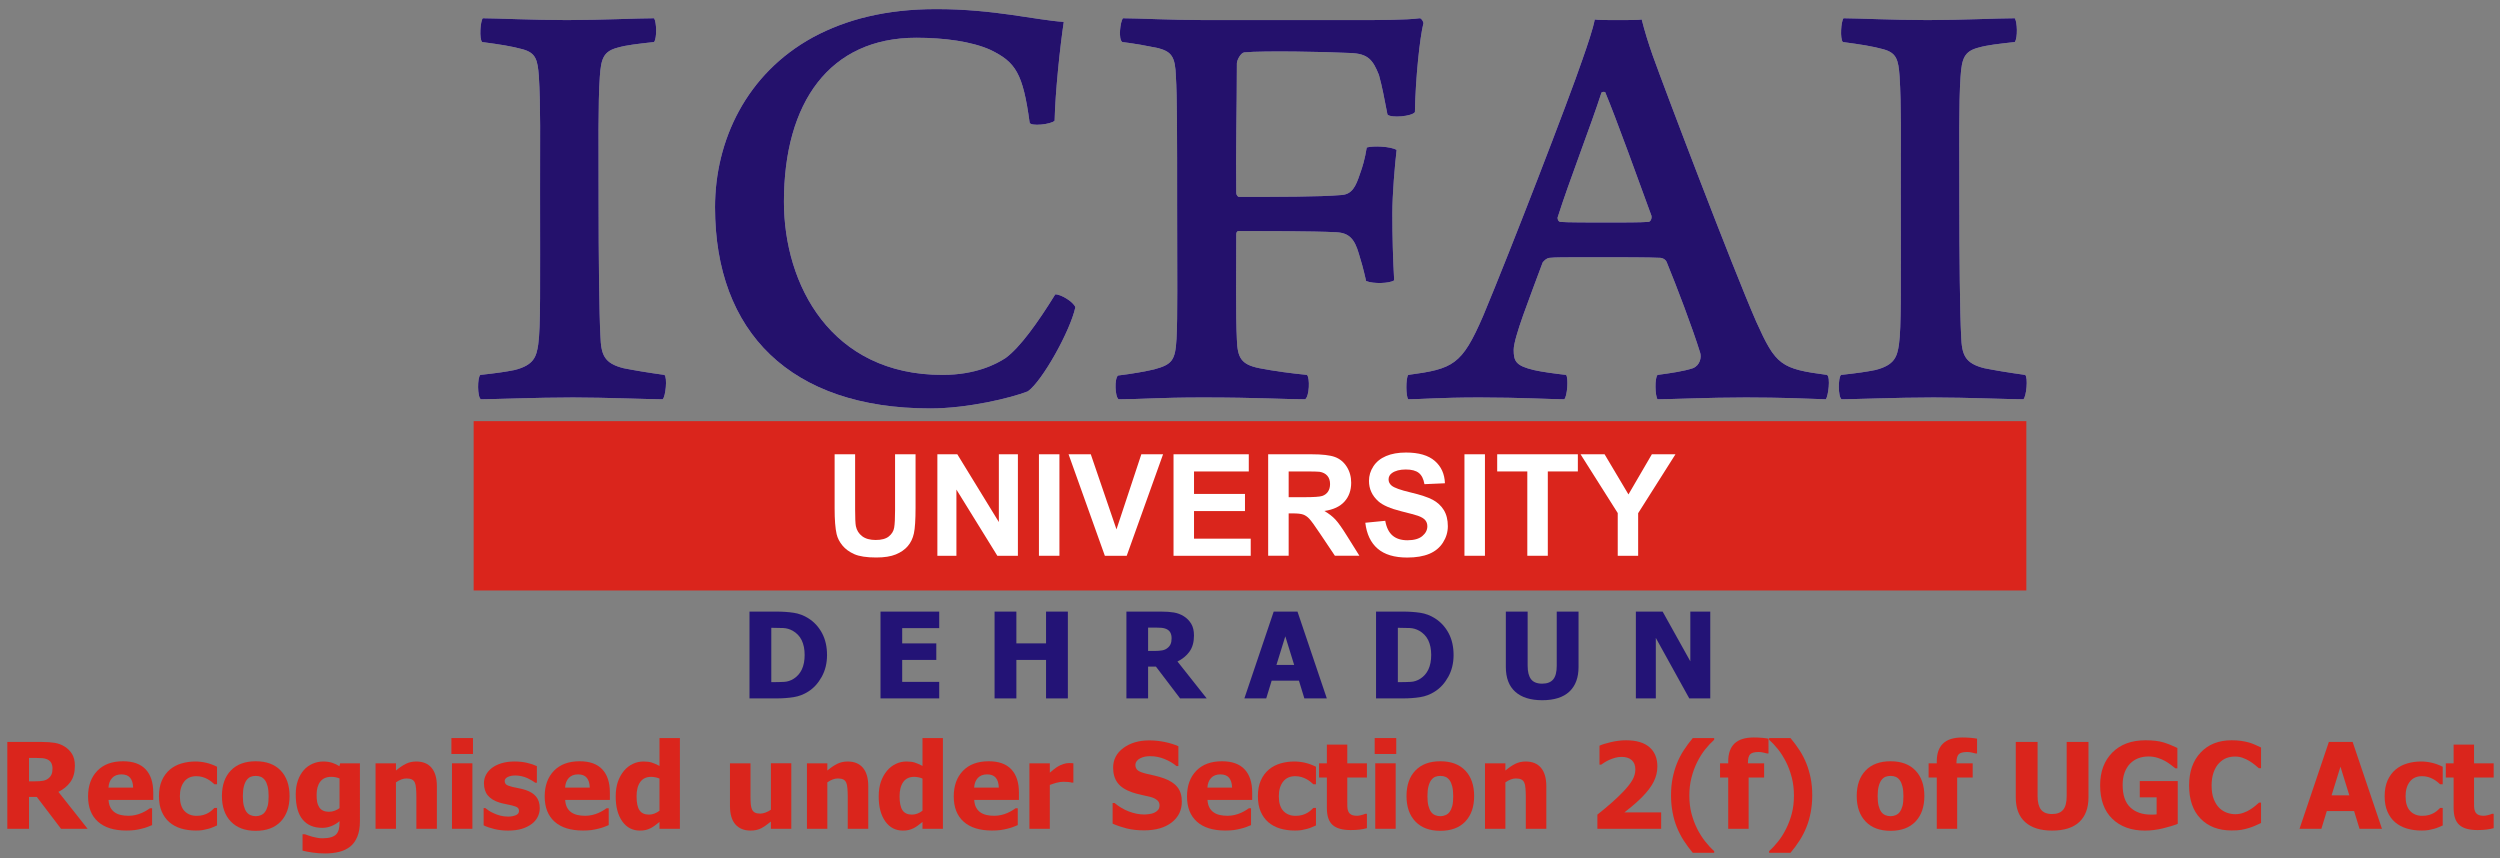
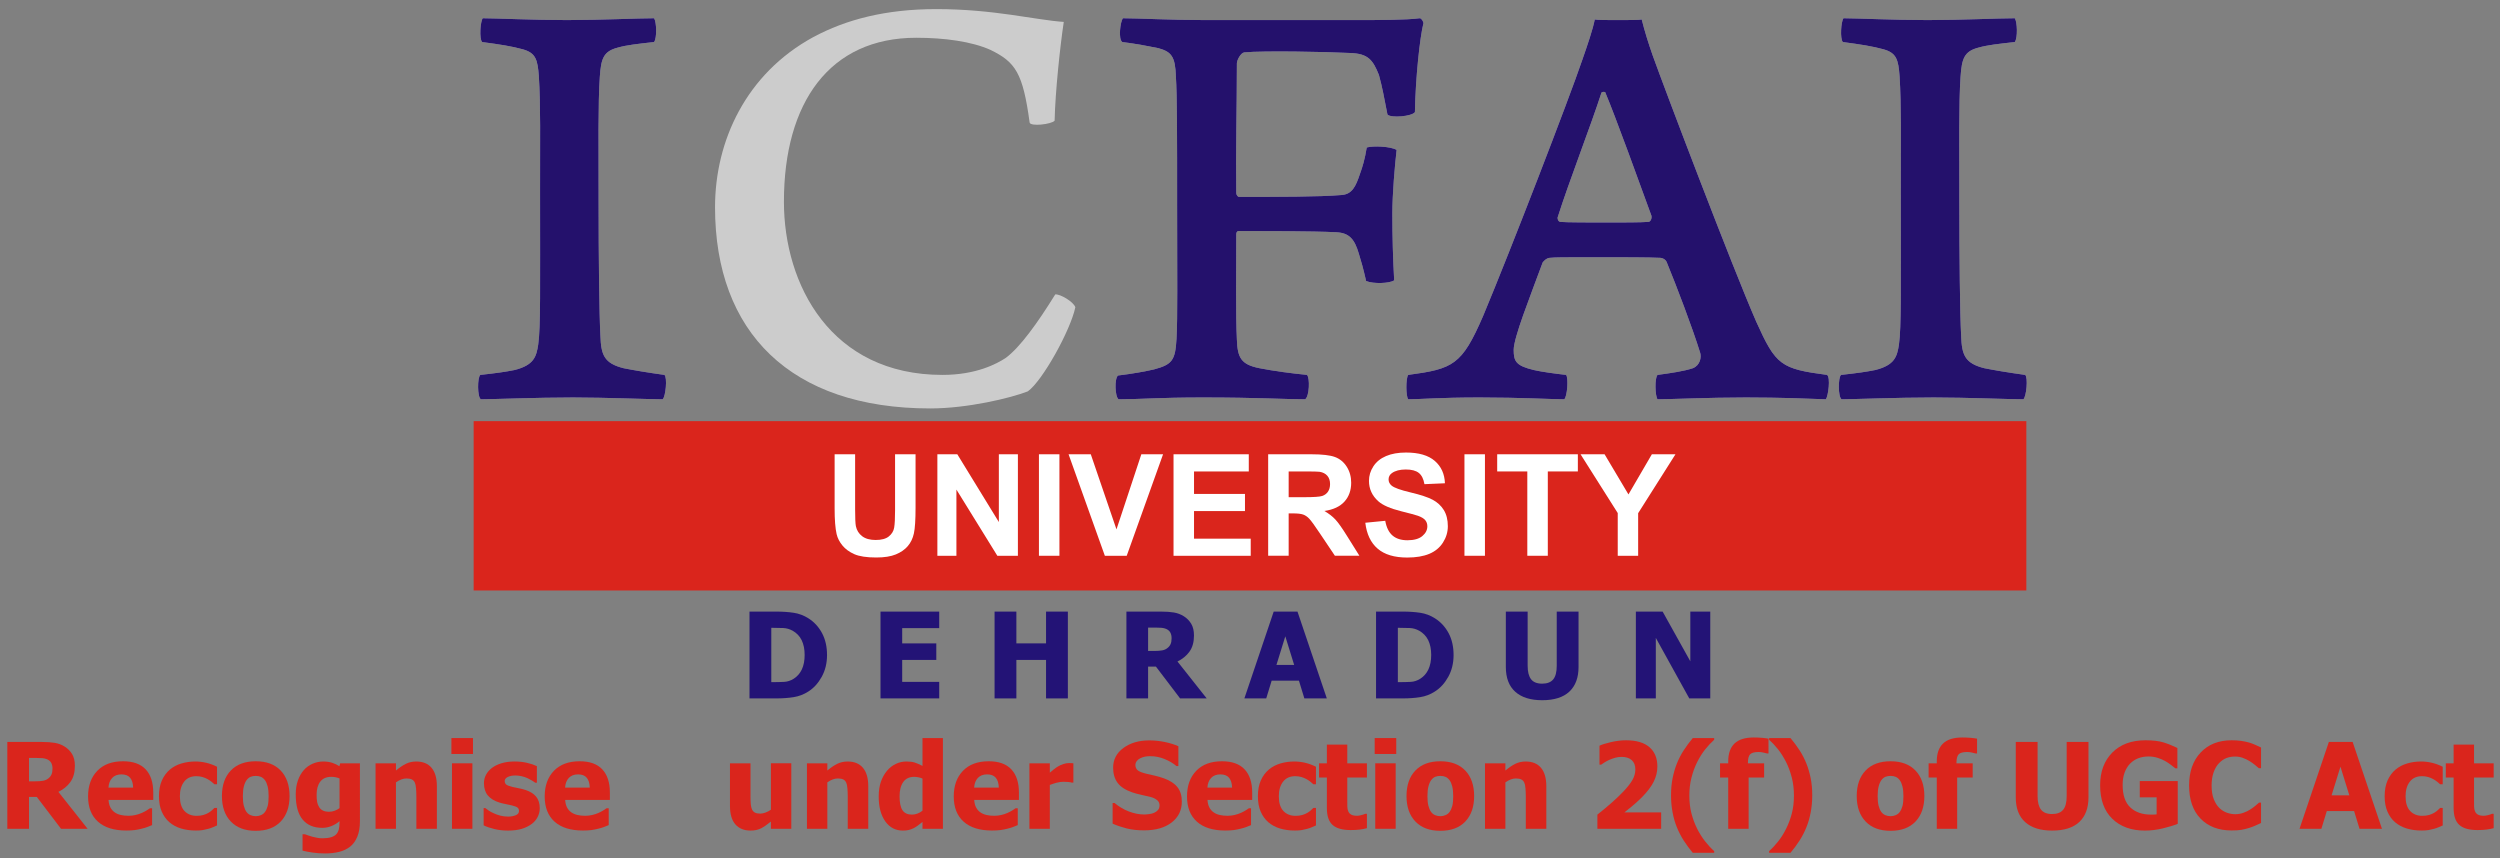
<svg xmlns="http://www.w3.org/2000/svg" version="1.1" id="Layer_1" x="0px" y="0px" width="670px" height="230px" viewBox="0 0 670 230" enable-background="new 0 0 670 230" xml:space="preserve">
  <rect x="0" y="0" width="670" height="230" fill="#808080" stroke="none" />
  <g>
    <g>
      <path fill="#CCCCCC" d="M129.38,4.892c3.268,0,13.888,0.49,22.548,0.49c8.823,0,18.953-0.49,23.365-0.49    c0.653,0.98,0.817,5.229,0,6.373c-4.412,0.49-7.353,0.817-9.64,1.47c-3.921,0.98-4.575,2.941-4.902,7.843    c-0.49,7.026-0.327,18.79-0.327,33.168c0,15.195,0.164,30.554,0.49,36.273c0.163,5.065,0.98,7.353,6.209,8.66    c2.451,0.49,6.208,1.144,10.947,1.797c0.817,0.653,0.327,5.882-0.49,6.536c-3.595,0-15.359-0.49-24.019-0.49    c-9.64,0-21.731,0.49-24.672,0.49c-0.98-0.49-0.98-5.882-0.163-6.536c4.412-0.49,6.699-0.817,9.15-1.307    c5.229-1.307,5.882-3.595,6.372-6.862c0.654-4.738,0.49-14.378,0.49-41.175c0-13.725,0.164-23.038-0.327-30.717    c-0.327-4.412-0.817-6.209-4.249-7.189c-2.941-0.817-6.045-1.307-10.947-1.96C128.4,10.447,128.727,5.709,129.38,4.892z" />
      <path fill="#CCCCCC" d="M265.481,13.389c-5.065-2.288-12.417-3.268-19.934-3.268c-23.202,0-35.456,17.32-35.456,43.952    c0,22.221,12.582,46.403,42.482,46.403c8.986,0,14.542-2.941,16.993-4.575c3.758-2.777,8.496-9.313,13.235-16.993    c1.307-0.163,4.901,1.961,5.392,3.432c-1.307,6.208-8.823,19.77-12.745,22.548c-4.575,1.797-16.175,4.575-26.143,4.575    c-37.417,0-57.677-20.424-57.677-53.919c0-17.81,8.333-35.783,26.306-45.586c8.823-4.739,19.444-7.516,33.005-7.516    c15.522,0,26.633,2.941,34.148,3.431c-0.98,6.536-2.287,18.79-2.451,26.469c-0.817,0.98-6.536,1.634-6.699,0.49    C274.141,19.598,272.18,16.656,265.481,13.389z" />
      <path fill="#CCCCCC" d="M300.933,4.892c3.758,0,13.398,0.49,21.895,0.49h40.684c5.557,0,13.398,0,16.992-0.49    c0.49,0,0.98,0.98,0.98,1.307c-0.98,3.921-2.123,14.705-2.287,23.855c-0.816,1.144-6.371,1.634-7.352,0.653    c-0.98-4.902-1.309-7.026-2.289-10.621c-1.633-4.084-2.939-5.718-7.678-5.882c-6.373-0.327-23.203-0.654-28.431-0.164    c-0.98,0.164-1.961,2.124-1.961,2.941c0,11.764-0.327,23.038-0.163,34.802c0,0.49,0.49,0.98,0.653,0.98    c10.458,0,21.731,0,27.45-0.49c2.941-0.163,3.922-2.287,5.064-5.718c0.654-1.797,1.307-3.921,1.797-7.026    c1.635-0.49,6.373-0.327,8.008,0.653c-0.49,4.248-1.145,11.764-1.145,17.156c0,6.209,0.164,11.928,0.49,17.81    c-1.307,0.817-5.555,0.98-7.516,0.164c-0.818-3.595-1.309-5.229-1.961-7.353c-1.145-3.921-2.615-5.555-6.045-5.718    c-5.883-0.327-21.568-0.327-26.144-0.327c-0.49,0-0.653,0.49-0.653,0.817c0,10.13-0.164,21.568,0.163,28.267    c0.164,4.901,1.144,6.699,6.046,7.679c4.248,0.817,8.006,1.307,12.744,1.797c0.816,0.817,0.654,5.719-0.49,6.536    c-5.393,0-12.744-0.49-27.45-0.49c-11.764,0-16.666,0.49-22.548,0.49c-0.98-0.654-1.144-5.555-0.164-6.372    c4.085-0.49,7.516-1.144,9.64-1.634c4.902-1.307,5.719-2.451,6.045-8.169c0.327-6.045,0.164-16.176,0.164-36.109    c0-18.626,0-29.083-0.327-34.149c-0.164-5.392-1.144-6.699-4.738-7.679c-2.451-0.49-5.719-1.144-9.64-1.634    C299.626,10.447,300.28,5.709,300.933,4.892z" />
      <path fill="#CCCCCC" d="M397.496,84.627c7.189-17.156,23.037-58.167,26.633-68.788c1.307-3.758,2.777-8.006,3.268-10.621    c0.816,0.164,2.941,0.164,6.045,0.164c3.922,0,5.719,0,6.537-0.164c0.816,3.268,1.797,6.373,2.939,9.64    c3.27,9.15,21.404,56.86,27.777,71.402c5.229,11.601,6.535,12.582,18.953,14.215c0.98,0.653,0.326,5.719-0.326,6.536    c-4.248-0.164-12.092-0.49-21.404-0.49c-9.805,0-20.424,0.49-23.691,0.49c-0.654-0.817-0.818-5.719,0-6.536    c3.594-0.49,7.025-0.98,9.477-1.797c1.961-0.817,2.287-2.941,1.961-4.085c-2.125-6.862-6.373-17.973-8.988-24.345    c-0.326-0.817-1.307-1.144-1.633-1.144c-2.941-0.164-10.457-0.164-16.502-0.164c-10.457,0-11.438,0-13.236,0.164    c-0.816,0-1.959,1.144-1.959,1.47c-3.432,9.313-7.68,19.934-7.68,23.202c0,3.104,0.652,4.249,5.391,5.392    c2.125,0.49,5.719,0.98,8.66,1.307c0.654,0.817,0.328,5.719-0.49,6.536c-3.268,0-11.764-0.49-22.711-0.49    c-10.621,0-16.012,0.49-19.117,0.49c-0.652-0.817-0.652-5.719,0-6.536C389.49,98.842,391.777,97.862,397.496,84.627z     M429.193,24.826c-2.777,8.66-8.66,23.691-11.764,33.495c0,0.49,0.164,0.98,0.654,1.144c1.797,0.164,8.168,0.164,12.906,0.164    c4.086,0,8.66,0,10.785-0.164c0.49,0,0.98-0.817,0.816-1.634c-3.104-8.497-9.641-26.633-12.418-33.168    C430.012,24.663,429.521,24.499,429.193,24.826z" />
      <path fill="#CCCCCC" d="M494.057,4.892c3.268,0,13.887,0.49,22.547,0.49c8.824,0,18.953-0.49,23.365-0.49    c0.654,0.98,0.816,5.229,0,6.373c-4.412,0.49-7.354,0.817-9.641,1.47c-3.92,0.98-4.574,2.941-4.9,7.843    c-0.49,7.026-0.328,18.79-0.328,33.168c0,15.195,0.164,30.554,0.49,36.273c0.164,5.065,0.98,7.353,6.209,8.66    c2.451,0.49,6.209,1.144,10.947,1.797c0.816,0.653,0.326,5.882-0.49,6.536c-3.594,0-15.359-0.49-24.018-0.49    c-9.641,0-21.732,0.49-24.672,0.49c-0.98-0.49-0.98-5.882-0.164-6.536c4.412-0.49,6.699-0.817,9.15-1.307    c5.229-1.307,5.881-3.595,6.371-6.862c0.654-4.738,0.49-14.378,0.49-41.175c0-13.725,0.164-23.038-0.326-30.717    c-0.326-4.412-0.816-6.209-4.248-7.189c-2.941-0.817-6.045-1.307-10.947-1.96C493.076,10.447,493.402,5.709,494.057,4.892z" />
    </g>
    <g>
      <path fill="#24116C" d="M129.38,4.892c3.268,0,13.888,0.49,22.548,0.49c8.823,0,18.953-0.49,23.365-0.49    c0.653,0.98,0.817,5.229,0,6.373c-4.412,0.49-7.353,0.817-9.64,1.47c-3.921,0.98-4.575,2.941-4.902,7.843    c-0.49,7.026-0.327,18.79-0.327,33.168c0,15.195,0.164,30.554,0.49,36.273c0.163,5.065,0.98,7.353,6.209,8.66    c2.451,0.49,6.208,1.144,10.947,1.797c0.817,0.653,0.327,5.882-0.49,6.536c-3.595,0-15.359-0.49-24.019-0.49    c-9.64,0-21.731,0.49-24.672,0.49c-0.98-0.49-0.98-5.882-0.163-6.536c4.412-0.49,6.699-0.817,9.15-1.307    c5.229-1.307,5.882-3.595,6.372-6.862c0.654-4.738,0.49-14.378,0.49-41.175c0-13.725,0.164-23.038-0.327-30.717    c-0.327-4.412-0.817-6.209-4.249-7.189c-2.941-0.817-6.045-1.307-10.947-1.96C128.4,10.447,128.727,5.709,129.38,4.892z" />
-       <path fill="#24116C" d="M265.481,13.389c-5.065-2.288-12.417-3.268-19.934-3.268c-23.202,0-35.456,17.32-35.456,43.952    c0,22.221,12.582,46.403,42.482,46.403c8.986,0,14.542-2.941,16.993-4.575c3.758-2.777,8.496-9.313,13.235-16.993    c1.307-0.163,4.901,1.961,5.392,3.432c-1.307,6.208-8.823,19.77-12.745,22.548c-4.575,1.797-16.175,4.575-26.143,4.575    c-37.417,0-57.677-20.424-57.677-53.919c0-17.81,8.333-35.783,26.306-45.586c8.823-4.739,19.444-7.516,33.005-7.516    c15.522,0,26.633,2.941,34.148,3.431c-0.98,6.536-2.287,18.79-2.451,26.469c-0.817,0.98-6.536,1.634-6.699,0.49    C274.141,19.598,272.18,16.656,265.481,13.389z" />
      <path fill="#24116C" d="M300.933,4.892c3.758,0,13.398,0.49,21.895,0.49h40.684c5.557,0,13.398,0,16.992-0.49    c0.49,0,0.98,0.98,0.98,1.307c-0.98,3.921-2.123,14.705-2.287,23.855c-0.816,1.144-6.371,1.634-7.352,0.653    c-0.98-4.902-1.309-7.026-2.289-10.621c-1.633-4.084-2.939-5.718-7.678-5.882c-6.373-0.327-23.203-0.654-28.431-0.164    c-0.98,0.164-1.961,2.124-1.961,2.941c0,11.764-0.327,23.038-0.163,34.802c0,0.49,0.49,0.98,0.653,0.98    c10.458,0,21.731,0,27.45-0.49c2.941-0.163,3.922-2.287,5.064-5.718c0.654-1.797,1.307-3.921,1.797-7.026    c1.635-0.49,6.373-0.327,8.008,0.653c-0.49,4.248-1.145,11.764-1.145,17.156c0,6.209,0.164,11.928,0.49,17.81    c-1.307,0.817-5.555,0.98-7.516,0.164c-0.818-3.595-1.309-5.229-1.961-7.353c-1.145-3.921-2.615-5.555-6.045-5.718    c-5.883-0.327-21.568-0.327-26.144-0.327c-0.49,0-0.653,0.49-0.653,0.817c0,10.13-0.164,21.568,0.163,28.267    c0.164,4.901,1.144,6.699,6.046,7.679c4.248,0.817,8.006,1.307,12.744,1.797c0.816,0.817,0.654,5.719-0.49,6.536    c-5.393,0-12.744-0.49-27.45-0.49c-11.764,0-16.666,0.49-22.548,0.49c-0.98-0.654-1.144-5.555-0.164-6.372    c4.085-0.49,7.516-1.144,9.64-1.634c4.902-1.307,5.719-2.451,6.045-8.169c0.327-6.045,0.164-16.176,0.164-36.109    c0-18.626,0-29.083-0.327-34.149c-0.164-5.392-1.144-6.699-4.738-7.679c-2.451-0.49-5.719-1.144-9.64-1.634    C299.626,10.447,300.28,5.709,300.933,4.892z" />
      <path fill="#24116C" d="M397.496,84.627c7.189-17.156,23.037-58.167,26.633-68.788c1.307-3.758,2.777-8.006,3.268-10.621    c0.816,0.164,2.941,0.164,6.045,0.164c3.922,0,5.719,0,6.537-0.164c0.816,3.268,1.797,6.373,2.939,9.64    c3.27,9.15,21.404,56.86,27.777,71.402c5.229,11.601,6.535,12.582,18.953,14.215c0.98,0.653,0.326,5.719-0.326,6.536    c-4.248-0.164-12.092-0.49-21.404-0.49c-9.805,0-20.424,0.49-23.691,0.49c-0.654-0.817-0.818-5.719,0-6.536    c3.594-0.49,7.025-0.98,9.477-1.797c1.961-0.817,2.287-2.941,1.961-4.085c-2.125-6.862-6.373-17.973-8.988-24.345    c-0.326-0.817-1.307-1.144-1.633-1.144c-2.941-0.164-10.457-0.164-16.502-0.164c-10.457,0-11.438,0-13.236,0.164    c-0.816,0-1.959,1.144-1.959,1.47c-3.432,9.313-7.68,19.934-7.68,23.202c0,3.104,0.652,4.249,5.391,5.392    c2.125,0.49,5.719,0.98,8.66,1.307c0.654,0.817,0.328,5.719-0.49,6.536c-3.268,0-11.764-0.49-22.711-0.49    c-10.621,0-16.012,0.49-19.117,0.49c-0.652-0.817-0.652-5.719,0-6.536C389.49,98.842,391.777,97.862,397.496,84.627z     M429.193,24.826c-2.777,8.66-8.66,23.691-11.764,33.495c0,0.49,0.164,0.98,0.654,1.144c1.797,0.164,8.168,0.164,12.906,0.164    c4.086,0,8.66,0,10.785-0.164c0.49,0,0.98-0.817,0.816-1.634c-3.104-8.497-9.641-26.633-12.418-33.168    C430.012,24.663,429.521,24.499,429.193,24.826z" />
      <path fill="#24116C" d="M494.057,4.892c3.268,0,13.887,0.49,22.547,0.49c8.824,0,18.953-0.49,23.365-0.49    c0.654,0.98,0.816,5.229,0,6.373c-4.412,0.49-7.354,0.817-9.641,1.47c-3.92,0.98-4.574,2.941-4.9,7.843    c-0.49,7.026-0.328,18.79-0.328,33.168c0,15.195,0.164,30.554,0.49,36.273c0.164,5.065,0.98,7.353,6.209,8.66    c2.451,0.49,6.209,1.144,10.947,1.797c0.816,0.653,0.326,5.882-0.49,6.536c-3.594,0-15.359-0.49-24.018-0.49    c-9.641,0-21.732,0.49-24.672,0.49c-0.98-0.49-0.98-5.882-0.164-6.536c4.412-0.49,6.699-0.817,9.15-1.307    c5.229-1.307,5.881-3.595,6.371-6.862c0.654-4.738,0.49-14.378,0.49-41.175c0-13.725,0.164-23.038-0.326-30.717    c-0.326-4.412-0.816-6.209-4.248-7.189c-2.941-0.817-6.045-1.307-10.947-1.96C493.076,10.447,493.402,5.709,494.057,4.892z" />
    </g>
  </g>
  <rect x="126.939" y="112.867" fill="#DA251C" width="416.121" height="45.383" />
  <g>
    <path fill="#FFFFFF" d="M223.68,121.745h5.492v14.732c0,2.338,0.068,3.854,0.204,4.546c0.235,1.113,0.794,2.007,1.679,2.681   c0.884,0.675,2.093,1.012,3.627,1.012c1.559,0,2.733-0.318,3.525-0.955c0.792-0.638,1.268-1.42,1.429-2.348   c0.161-0.928,0.241-2.468,0.241-4.62v-15.048h5.492v14.287c0,3.266-0.148,5.573-0.445,6.921c-0.297,1.349-0.844,2.486-1.642,3.414   s-1.865,1.667-3.201,2.218c-1.336,0.55-3.08,0.825-5.232,0.825c-2.598,0-4.568-0.3-5.91-0.899c-1.342-0.601-2.403-1.38-3.182-2.338   c-0.779-0.959-1.293-1.964-1.54-3.016c-0.359-1.559-0.538-3.859-0.538-6.902V121.745z" />
    <path fill="#FFFFFF" d="M251.215,148.946v-27.201h5.344l11.133,18.165v-18.165h5.103v27.201h-5.511l-10.966-17.738v17.738H251.215z   " />
    <path fill="#FFFFFF" d="M278.435,148.946v-27.201h5.492v27.201H278.435z" />
    <path fill="#FFFFFF" d="M296.099,148.946l-9.723-27.201h5.956l6.884,20.132l6.661-20.132h5.826l-9.741,27.201H296.099z" />
    <path fill="#FFFFFF" d="M314.505,148.946v-27.201h20.169v4.602h-14.677v6.03h13.656v4.583h-13.656v7.403h15.196v4.583H314.505z" />
    <path fill="#FFFFFF" d="M339.869,148.946v-27.201h11.561c2.906,0,5.019,0.244,6.336,0.732c1.317,0.489,2.371,1.358,3.164,2.607   c0.791,1.25,1.188,2.679,1.188,4.286c0,2.041-0.601,3.727-1.801,5.056c-1.199,1.33-2.993,2.169-5.381,2.515   c1.188,0.693,2.168,1.454,2.941,2.282c0.773,0.829,1.814,2.301,3.127,4.416l3.32,5.307h-6.568l-3.971-5.919   c-1.41-2.115-2.375-3.448-2.895-3.999c-0.52-0.55-1.07-0.928-1.65-1.131c-0.582-0.205-1.504-0.307-2.766-0.307h-1.113v11.355   H339.869z M345.361,133.249h4.064c2.635,0,4.279-0.111,4.936-0.334c0.654-0.223,1.168-0.605,1.539-1.15   c0.371-0.544,0.557-1.225,0.557-2.041c0-0.915-0.244-1.654-0.732-2.217c-0.488-0.563-1.178-0.919-2.068-1.067   c-0.445-0.062-1.781-0.093-4.008-0.093h-4.287V133.249z" />
    <path fill="#FFFFFF" d="M365.902,140.096l5.344-0.52c0.32,1.794,0.974,3.111,1.957,3.952c0.983,0.842,2.311,1.262,3.98,1.262   c1.768,0,3.102-0.374,3.998-1.123c0.896-0.748,1.346-1.623,1.346-2.625c0-0.643-0.189-1.19-0.566-1.643   c-0.377-0.451-1.036-0.844-1.977-1.178c-0.643-0.223-2.109-0.618-4.396-1.188c-2.945-0.729-5.01-1.626-6.197-2.69   c-1.67-1.496-2.506-3.321-2.506-5.474c0-1.385,0.393-2.682,1.179-3.887c0.785-1.207,1.917-2.125,3.396-2.756   s3.262-0.946,5.354-0.946c3.414,0,5.983,0.749,7.709,2.245c1.726,1.497,2.631,3.495,2.719,5.993l-5.492,0.241   c-0.236-1.397-0.74-2.402-1.513-3.016c-0.773-0.611-1.933-0.918-3.479-0.918c-1.596,0-2.845,0.328-3.748,0.983   c-0.581,0.421-0.871,0.983-0.871,1.688c0,0.644,0.271,1.194,0.816,1.651c0.691,0.582,2.375,1.188,5.047,1.818   s4.647,1.283,5.928,1.958c1.28,0.674,2.282,1.596,3.006,2.764c0.724,1.17,1.086,2.614,1.086,4.333c0,1.559-0.434,3.019-1.299,4.379   c-0.867,1.361-2.092,2.372-3.674,3.034c-1.584,0.661-3.557,0.992-5.92,0.992c-3.438,0-6.08-0.795-7.922-2.385   C367.361,145.455,366.26,143.139,365.902,140.096z" />
    <path fill="#FFFFFF" d="M392.473,148.946v-27.201h5.492v27.201H392.473z" />
    <path fill="#FFFFFF" d="M409.32,148.946v-22.6h-8.072v-4.602h21.617v4.602h-8.053v22.6H409.32z" />
    <path fill="#FFFFFF" d="M433.553,148.946v-11.448l-9.965-15.753h6.439l6.4,10.762l6.272-10.762h6.326l-10,15.79v11.411H433.553z" />
  </g>
  <g>
    <g>
      <path fill="#231376" d="M221.644,175.564c0,2.167-0.474,4.107-1.422,5.82c-0.948,1.714-2.146,3.029-3.594,3.945    c-1.208,0.781-2.523,1.284-3.945,1.508c-1.422,0.225-2.935,0.336-4.539,0.336h-7.281v-23.266h7.219    c1.635,0,3.167,0.104,4.594,0.313c1.427,0.209,2.766,0.714,4.016,1.516c1.531,0.979,2.74,2.3,3.625,3.961    C221.201,171.359,221.644,173.314,221.644,175.564z M215.644,175.518c0-1.531-0.263-2.841-0.789-3.93    c-0.526-1.088-1.336-1.939-2.43-2.555c-0.792-0.438-1.623-0.677-2.492-0.719c-0.87-0.041-1.909-0.063-3.117-0.063h-0.109v14.563    h0.109c1.313,0,2.419-0.023,3.32-0.07s1.758-0.325,2.57-0.836c0.958-0.604,1.688-1.438,2.188-2.5S215.644,177.049,215.644,175.518    z" />
      <path fill="#231376" d="M235.977,187.174v-23.266h15.734v4.438h-9.922v4.078h9.141v4.438h-9.141v5.875h9.922v4.438H235.977z" />
      <path fill="#231376" d="M286.185,187.174h-5.844v-10.313h-7.953v10.313h-5.844v-23.266h5.844v8.516h7.953v-8.516h5.844V187.174z" />
      <path fill="#231376" d="M323.394,187.174h-7.125l-6.484-8.531h-2.094v8.531h-5.813v-23.266h9.359c1.292,0,2.417,0.081,3.375,0.242    c0.958,0.162,1.844,0.498,2.656,1.008c0.833,0.531,1.495,1.206,1.984,2.023c0.489,0.818,0.734,1.857,0.734,3.117    c0,1.781-0.401,3.227-1.203,4.336c-0.802,1.109-1.875,1.992-3.219,2.648L323.394,187.174z M313.987,171.033    c0-0.583-0.112-1.086-0.336-1.508c-0.224-0.422-0.597-0.747-1.117-0.977c-0.365-0.156-0.771-0.255-1.219-0.297    c-0.448-0.041-1.005-0.063-1.672-0.063h-1.953v6.266h1.672c0.813,0,1.502-0.049,2.07-0.148c0.567-0.099,1.049-0.31,1.445-0.633    c0.375-0.291,0.653-0.641,0.836-1.047C313.896,172.221,313.987,171.689,313.987,171.033z" />
      <path fill="#231376" d="M333.492,187.174l7.859-23.266h6.375l7.859,23.266h-6.016l-1.453-4.75h-7.313l-1.453,4.75H333.492z     M346.836,178.205l-2.375-7.672l-2.375,7.672H346.836z" />
      <path fill="#231376" d="M389.56,175.564c0,2.167-0.474,4.107-1.422,5.82c-0.948,1.714-2.146,3.029-3.594,3.945    c-1.208,0.781-2.523,1.284-3.945,1.508c-1.422,0.225-2.935,0.336-4.539,0.336h-7.281v-23.266h7.219    c1.636,0,3.167,0.104,4.594,0.313c1.427,0.209,2.766,0.714,4.016,1.516c1.531,0.979,2.739,2.3,3.625,3.961    C389.117,171.359,389.56,173.314,389.56,175.564z M383.56,175.518c0-1.531-0.263-2.841-0.789-3.93    c-0.526-1.088-1.336-1.939-2.43-2.555c-0.792-0.438-1.622-0.677-2.492-0.719c-0.87-0.041-1.909-0.063-3.117-0.063h-0.109v14.563    h0.109c1.313,0,2.419-0.023,3.32-0.07s1.758-0.325,2.57-0.836c0.958-0.604,1.688-1.438,2.188-2.5S383.56,177.049,383.56,175.518z" />
      <path fill="#231376" d="M413.299,187.658c-3.125,0-5.529-0.755-7.211-2.266c-1.683-1.51-2.523-3.719-2.523-6.625v-14.859h5.844    v14.516c0,1.615,0.305,2.818,0.914,3.609c0.609,0.792,1.602,1.188,2.977,1.188c1.344,0,2.33-0.38,2.961-1.141    c0.63-0.76,0.945-1.979,0.945-3.656v-14.516h5.844v14.844c0,2.865-0.82,5.065-2.461,6.602    C418.947,186.891,416.518,187.658,413.299,187.658z" />
      <path fill="#231376" d="M458.351,187.174h-5.625l-8.969-16.219v16.219h-5.344v-23.266h7.172l7.422,13.328v-13.328h5.344V187.174z" />
    </g>
  </g>
  <g>
    <g>
      <path fill="#DA251C" d="M23.477,222.112h-7.125l-6.484-8.531H7.773v8.531H1.961v-23.266h9.359c1.292,0,2.417,0.081,3.375,0.242    s1.844,0.497,2.656,1.008c0.833,0.531,1.495,1.206,1.984,2.023s0.734,1.856,0.734,3.117c0,1.781-0.401,3.227-1.203,4.336    s-1.875,1.992-3.219,2.648L23.477,222.112z M14.07,205.972c0-0.583-0.112-1.086-0.336-1.508s-0.596-0.747-1.117-0.977    c-0.365-0.156-0.771-0.255-1.219-0.297s-1.005-0.063-1.672-0.063H7.773v6.266h1.672c0.813,0,1.502-0.05,2.07-0.148    s1.049-0.31,1.445-0.633c0.375-0.292,0.654-0.641,0.836-1.047S14.07,206.628,14.07,205.972z" />
      <path fill="#DA251C" d="M33.867,222.581c-3.313,0-5.852-0.792-7.617-2.375s-2.648-3.839-2.648-6.766    c0-2.864,0.823-5.151,2.469-6.859s3.948-2.563,6.906-2.563c2.688,0,4.708,0.724,6.063,2.172s2.031,3.521,2.031,6.219v1.969H29.086    c0.052,0.813,0.224,1.492,0.516,2.039s0.677,0.981,1.156,1.305c0.469,0.323,1.016,0.555,1.641,0.695s1.307,0.211,2.047,0.211    c0.635,0,1.26-0.07,1.875-0.211s1.177-0.325,1.688-0.555c0.448-0.198,0.862-0.411,1.242-0.641s0.69-0.433,0.93-0.609h0.578v4.516    c-0.448,0.177-0.857,0.341-1.227,0.492s-0.877,0.305-1.523,0.461c-0.594,0.156-1.206,0.278-1.836,0.367    S34.773,222.581,33.867,222.581z M35.68,211.081c-0.031-1.156-0.299-2.036-0.805-2.641s-1.279-0.906-2.32-0.906    c-1.063,0-1.893,0.317-2.492,0.953s-0.93,1.5-0.992,2.594H35.68z" />
      <path fill="#DA251C" d="M52.492,222.581c-1.448,0-2.773-0.183-3.977-0.547s-2.248-0.927-3.133-1.688    c-0.875-0.761-1.557-1.716-2.047-2.867s-0.734-2.508-0.734-4.07c0-1.677,0.266-3.104,0.797-4.281s1.25-2.146,2.156-2.906    c0.875-0.729,1.904-1.269,3.086-1.617s2.414-0.523,3.695-0.523c0.969,0,1.938,0.112,2.906,0.336s1.943,0.581,2.922,1.07v4.688    h-0.703c-0.219-0.208-0.487-0.438-0.805-0.688s-0.664-0.479-1.039-0.688c-0.396-0.219-0.844-0.403-1.344-0.555    s-1.057-0.227-1.672-0.227c-1.396,0-2.477,0.487-3.242,1.461s-1.148,2.284-1.148,3.93c0,1.761,0.409,3.073,1.227,3.938    s1.904,1.297,3.258,1.297c0.688,0,1.292-0.078,1.813-0.234s0.969-0.344,1.344-0.563c0.365-0.219,0.677-0.445,0.938-0.68    s0.484-0.445,0.672-0.633h0.703v4.688c-0.313,0.136-0.674,0.292-1.086,0.469s-0.831,0.323-1.258,0.438    c-0.531,0.146-1.029,0.258-1.492,0.336S53.252,222.581,52.492,222.581z" />
      <path fill="#DA251C" d="M77.602,213.347c0,2.886-0.789,5.159-2.367,6.82s-3.81,2.492-6.695,2.492c-2.865,0-5.091-0.831-6.68-2.492    s-2.383-3.935-2.383-6.82c0-2.917,0.794-5.2,2.383-6.852s3.815-2.477,6.68-2.477c2.875,0,5.104,0.831,6.688,2.492    S77.602,210.451,77.602,213.347z M71.992,213.378c0-1.042-0.086-1.909-0.258-2.602s-0.409-1.247-0.711-1.664    c-0.323-0.438-0.688-0.742-1.094-0.914s-0.87-0.258-1.391-0.258c-0.49,0-0.932,0.075-1.328,0.227s-0.76,0.44-1.094,0.867    c-0.313,0.406-0.563,0.964-0.75,1.672s-0.281,1.599-0.281,2.672s0.088,1.94,0.266,2.602s0.406,1.19,0.688,1.586    c0.292,0.406,0.656,0.703,1.094,0.891s0.922,0.281,1.453,0.281c0.438,0,0.883-0.094,1.336-0.281s0.815-0.469,1.086-0.844    c0.323-0.448,0.568-0.987,0.734-1.617S71.992,214.492,71.992,213.378z" />
      <path fill="#DA251C" d="M96.461,220.097c0,1.625-0.234,3.005-0.703,4.141s-1.109,2.021-1.922,2.656    c-0.813,0.646-1.787,1.112-2.922,1.398s-2.396,0.43-3.781,0.43c-1.167,0-2.273-0.075-3.32-0.227s-1.956-0.325-2.727-0.523v-4.391    h0.641c0.271,0.104,0.591,0.219,0.961,0.344s0.742,0.239,1.117,0.344c0.448,0.114,0.885,0.208,1.313,0.281    s0.865,0.109,1.313,0.109c0.927,0,1.701-0.097,2.32-0.289s1.086-0.466,1.398-0.82c0.313-0.364,0.531-0.794,0.656-1.289    s0.188-1.117,0.188-1.867v-0.328c-0.615,0.542-1.326,0.977-2.133,1.305s-1.638,0.492-2.492,0.492    c-2.271,0-4.023-0.739-5.258-2.219s-1.852-3.729-1.852-6.75c0-1.375,0.19-2.609,0.57-3.703s0.909-2.026,1.586-2.797    c0.646-0.739,1.427-1.31,2.344-1.711s1.87-0.602,2.859-0.602c0.896,0,1.698,0.114,2.406,0.344s1.354,0.536,1.938,0.922    l0.203-0.781h5.297V220.097z M90.992,216.581v-7.953c-0.271-0.125-0.604-0.229-1-0.313s-0.792-0.125-1.188-0.125    c-1.313,0-2.299,0.425-2.961,1.273s-0.992,2.034-0.992,3.555c0,0.761,0.049,1.403,0.148,1.93s0.284,0.992,0.555,1.398    c0.26,0.396,0.602,0.695,1.023,0.898s0.961,0.305,1.617,0.305c0.49,0,0.971-0.083,1.445-0.25S90.565,216.894,90.992,216.581z" />
      <path fill="#DA251C" d="M117.086,222.112h-5.5v-8.703c0-0.708-0.029-1.414-0.086-2.117s-0.164-1.222-0.32-1.555    c-0.188-0.396-0.458-0.68-0.813-0.852s-0.828-0.258-1.422-0.258c-0.448,0-0.901,0.083-1.359,0.25s-0.948,0.433-1.469,0.797v12.438    h-5.469v-17.547h5.469v1.938c0.896-0.761,1.768-1.354,2.617-1.781s1.789-0.641,2.82-0.641c1.792,0,3.162,0.565,4.109,1.695    s1.422,2.769,1.422,4.914V222.112z" />
      <path fill="#DA251C" d="M126.758,202.065h-5.781V197.8h5.781V202.065z M126.602,222.112h-5.469v-17.547h5.469V222.112z" />
      <path fill="#DA251C" d="M136.133,222.597c-1.292,0-2.513-0.141-3.664-0.422s-2.102-0.609-2.852-0.984v-4.625h0.453    c0.26,0.198,0.557,0.417,0.891,0.656s0.797,0.489,1.391,0.75c0.51,0.239,1.086,0.445,1.727,0.617s1.336,0.258,2.086,0.258    c0.771,0,1.451-0.12,2.039-0.359s0.883-0.62,0.883-1.141c0-0.406-0.135-0.714-0.406-0.922s-0.797-0.406-1.578-0.594    c-0.417-0.104-0.943-0.216-1.578-0.336s-1.198-0.258-1.688-0.414c-1.375-0.427-2.409-1.06-3.102-1.898s-1.039-1.94-1.039-3.305    c0-0.781,0.18-1.519,0.539-2.211s0.888-1.31,1.586-1.852c0.698-0.531,1.56-0.953,2.586-1.266s2.185-0.469,3.477-0.469    c1.229,0,2.359,0.122,3.391,0.367s1.901,0.539,2.609,0.883v4.438h-0.438c-0.188-0.146-0.484-0.341-0.891-0.586    s-0.802-0.456-1.188-0.633c-0.458-0.208-0.971-0.38-1.539-0.516s-1.148-0.203-1.742-0.203c-0.792,0-1.461,0.136-2.008,0.406    s-0.82,0.63-0.82,1.078c0,0.396,0.135,0.708,0.406,0.938s0.859,0.453,1.766,0.672c0.469,0.114,1.008,0.227,1.617,0.336    s1.195,0.258,1.758,0.445c1.26,0.406,2.216,1.003,2.867,1.789s0.977,1.831,0.977,3.133c0,0.823-0.193,1.606-0.578,2.352    s-0.932,1.372-1.641,1.883c-0.75,0.552-1.633,0.979-2.648,1.281S137.549,222.597,136.133,222.597z" />
      <path fill="#DA251C" d="M156.242,222.581c-3.313,0-5.852-0.792-7.617-2.375s-2.648-3.839-2.648-6.766    c0-2.864,0.823-5.151,2.469-6.859s3.948-2.563,6.906-2.563c2.688,0,4.708,0.724,6.063,2.172s2.031,3.521,2.031,6.219v1.969    h-11.984c0.052,0.813,0.224,1.492,0.516,2.039s0.677,0.981,1.156,1.305c0.469,0.323,1.016,0.555,1.641,0.695    s1.307,0.211,2.047,0.211c0.635,0,1.26-0.07,1.875-0.211s1.177-0.325,1.688-0.555c0.448-0.198,0.862-0.411,1.242-0.641    s0.69-0.433,0.93-0.609h0.578v4.516c-0.448,0.177-0.857,0.341-1.227,0.492s-0.877,0.305-1.523,0.461    c-0.594,0.156-1.206,0.278-1.836,0.367S157.148,222.581,156.242,222.581z M158.055,211.081c-0.031-1.156-0.299-2.036-0.805-2.641    s-1.279-0.906-2.32-0.906c-1.063,0-1.893,0.317-2.492,0.953s-0.93,1.5-0.992,2.594H158.055z" />
-       <path fill="#DA251C" d="M182.211,222.112h-5.469v-1.828c-0.354,0.292-0.758,0.604-1.211,0.938s-0.852,0.583-1.195,0.75    c-0.438,0.208-0.87,0.364-1.297,0.469s-0.938,0.156-1.531,0.156c-2,0-3.583-0.828-4.75-2.484s-1.75-3.87-1.75-6.641    c0-1.531,0.198-2.859,0.594-3.984s0.943-2.104,1.641-2.938c0.635-0.761,1.406-1.362,2.313-1.805s1.865-0.664,2.875-0.664    c0.917,0,1.669,0.097,2.258,0.289s1.273,0.492,2.055,0.898V197.8h5.469V222.112z M176.742,217.269v-8.609    c-0.271-0.136-0.625-0.247-1.063-0.336s-0.813-0.133-1.125-0.133c-1.313,0-2.299,0.458-2.961,1.375s-0.992,2.198-0.992,3.844    c0,1.729,0.263,2.979,0.789,3.75s1.377,1.156,2.555,1.156c0.479,0,0.963-0.094,1.453-0.281S176.336,217.592,176.742,217.269z" />
      <path fill="#DA251C" d="M212.07,222.112h-5.469v-1.938c-0.948,0.792-1.818,1.394-2.609,1.805s-1.734,0.617-2.828,0.617    c-1.74,0-3.096-0.55-4.07-1.648s-1.461-2.753-1.461-4.961v-11.422h5.5v8.703c0,0.906,0.023,1.646,0.07,2.219    s0.159,1.058,0.336,1.453c0.167,0.364,0.424,0.641,0.773,0.828s0.836,0.281,1.461,0.281c0.385,0,0.841-0.094,1.367-0.281    s1.013-0.442,1.461-0.766v-12.438h5.469V222.112z" />
      <path fill="#DA251C" d="M232.695,222.112h-5.5v-8.703c0-0.708-0.029-1.414-0.086-2.117s-0.164-1.222-0.32-1.555    c-0.188-0.396-0.458-0.68-0.813-0.852s-0.828-0.258-1.422-0.258c-0.448,0-0.901,0.083-1.359,0.25s-0.948,0.433-1.469,0.797v12.438    h-5.469v-17.547h5.469v1.938c0.896-0.761,1.768-1.354,2.617-1.781s1.789-0.641,2.82-0.641c1.792,0,3.162,0.565,4.109,1.695    s1.422,2.769,1.422,4.914V222.112z" />
      <path fill="#DA251C" d="M252.695,222.112h-5.469v-1.828c-0.354,0.292-0.758,0.604-1.211,0.938s-0.852,0.583-1.195,0.75    c-0.438,0.208-0.87,0.364-1.297,0.469s-0.938,0.156-1.531,0.156c-2,0-3.583-0.828-4.75-2.484s-1.75-3.87-1.75-6.641    c0-1.531,0.198-2.859,0.594-3.984s0.943-2.104,1.641-2.938c0.635-0.761,1.406-1.362,2.313-1.805s1.865-0.664,2.875-0.664    c0.917,0,1.669,0.097,2.258,0.289s1.273,0.492,2.055,0.898V197.8h5.469V222.112z M247.227,217.269v-8.609    c-0.271-0.136-0.625-0.247-1.063-0.336s-0.813-0.133-1.125-0.133c-1.313,0-2.299,0.458-2.961,1.375s-0.992,2.198-0.992,3.844    c0,1.729,0.263,2.979,0.789,3.75s1.377,1.156,2.555,1.156c0.479,0,0.963-0.094,1.453-0.281S246.82,217.592,247.227,217.269z" />
      <path fill="#DA251C" d="M265.867,222.581c-3.313,0-5.852-0.792-7.617-2.375s-2.648-3.839-2.648-6.766    c0-2.864,0.823-5.151,2.469-6.859s3.948-2.563,6.906-2.563c2.688,0,4.708,0.724,6.063,2.172s2.031,3.521,2.031,6.219v1.969    h-11.984c0.052,0.813,0.224,1.492,0.516,2.039s0.677,0.981,1.156,1.305c0.469,0.323,1.016,0.555,1.641,0.695    s1.307,0.211,2.047,0.211c0.635,0,1.26-0.07,1.875-0.211s1.177-0.325,1.688-0.555c0.448-0.198,0.862-0.411,1.242-0.641    s0.69-0.433,0.93-0.609h0.578v4.516c-0.448,0.177-0.857,0.341-1.227,0.492s-0.877,0.305-1.523,0.461    c-0.594,0.156-1.206,0.278-1.836,0.367S266.773,222.581,265.867,222.581z M267.68,211.081c-0.031-1.156-0.299-2.036-0.805-2.641    s-1.279-0.906-2.32-0.906c-1.063,0-1.893,0.317-2.492,0.953s-0.93,1.5-0.992,2.594H267.68z" />
      <path fill="#DA251C" d="M287.664,209.737h-0.453c-0.208-0.073-0.51-0.128-0.906-0.164s-0.833-0.055-1.313-0.055    c-0.573,0-1.174,0.083-1.805,0.25s-1.242,0.364-1.836,0.594v11.75h-5.469v-17.547h5.469v2.516c0.25-0.229,0.596-0.519,1.039-0.867    s0.846-0.628,1.211-0.836c0.396-0.239,0.857-0.445,1.383-0.617s1.023-0.258,1.492-0.258c0.177,0,0.375,0.005,0.594,0.016    s0.417,0.026,0.594,0.047V209.737z" />
      <path fill="#DA251C" d="M306.633,222.534c-1.781,0-3.346-0.172-4.695-0.516s-2.602-0.771-3.758-1.281v-5.531h0.531    c1.167,0.989,2.453,1.75,3.859,2.281s2.771,0.797,4.094,0.797c0.333,0,0.773-0.036,1.32-0.109s0.987-0.188,1.32-0.344    c0.406-0.177,0.75-0.425,1.031-0.742s0.422-0.737,0.422-1.258c0-0.583-0.229-1.058-0.688-1.422s-1.005-0.63-1.641-0.797    c-0.792-0.208-1.638-0.406-2.539-0.594s-1.742-0.417-2.523-0.688c-1.802-0.636-3.094-1.489-3.875-2.563s-1.172-2.417-1.172-4.031    c0-2.177,0.922-3.94,2.766-5.289s4.146-2.023,6.906-2.023c1.385,0,2.763,0.141,4.133,0.422s2.596,0.661,3.68,1.141v5.313h-0.516    c-0.865-0.739-1.919-1.364-3.164-1.875s-2.523-0.766-3.836-0.766c-0.51,0-0.969,0.036-1.375,0.109s-0.833,0.214-1.281,0.422    c-0.365,0.167-0.68,0.414-0.945,0.742s-0.398,0.695-0.398,1.102c0,0.594,0.211,1.065,0.633,1.414s1.237,0.664,2.445,0.945    c0.781,0.177,1.534,0.349,2.258,0.516s1.498,0.396,2.32,0.688c1.615,0.583,2.815,1.367,3.602,2.352s1.18,2.284,1.18,3.898    c0,2.313-0.909,4.172-2.727,5.578S309.727,222.534,306.633,222.534z" />
      <path fill="#DA251C" d="M328.383,222.581c-3.313,0-5.852-0.792-7.617-2.375s-2.648-3.839-2.648-6.766    c0-2.864,0.823-5.151,2.469-6.859s3.948-2.563,6.906-2.563c2.688,0,4.708,0.724,6.063,2.172s2.031,3.521,2.031,6.219v1.969    h-11.984c0.052,0.813,0.224,1.492,0.516,2.039s0.677,0.981,1.156,1.305c0.469,0.323,1.016,0.555,1.641,0.695    s1.307,0.211,2.047,0.211c0.635,0,1.26-0.07,1.875-0.211s1.177-0.325,1.688-0.555c0.448-0.198,0.862-0.411,1.242-0.641    s0.69-0.433,0.93-0.609h0.578v4.516c-0.448,0.177-0.857,0.341-1.227,0.492s-0.877,0.305-1.523,0.461    c-0.594,0.156-1.206,0.278-1.836,0.367S329.289,222.581,328.383,222.581z M330.195,211.081c-0.031-1.156-0.299-2.036-0.805-2.641    s-1.279-0.906-2.32-0.906c-1.063,0-1.893,0.317-2.492,0.953s-0.93,1.5-0.992,2.594H330.195z" />
      <path fill="#DA251C" d="M347.008,222.581c-1.447,0-2.773-0.183-3.977-0.547s-2.248-0.927-3.133-1.688    c-0.875-0.761-1.557-1.716-2.047-2.867s-0.734-2.508-0.734-4.07c0-1.677,0.266-3.104,0.797-4.281s1.25-2.146,2.156-2.906    c0.875-0.729,1.904-1.269,3.086-1.617s2.414-0.523,3.695-0.523c0.969,0,1.938,0.112,2.906,0.336s1.943,0.581,2.922,1.07v4.688    h-0.703c-0.219-0.208-0.486-0.438-0.805-0.688s-0.664-0.479-1.039-0.688c-0.396-0.219-0.844-0.403-1.344-0.555    s-1.057-0.227-1.672-0.227c-1.396,0-2.477,0.487-3.242,1.461s-1.148,2.284-1.148,3.93c0,1.761,0.408,3.073,1.227,3.938    s1.904,1.297,3.258,1.297c0.688,0,1.291-0.078,1.813-0.234s0.969-0.344,1.344-0.563c0.365-0.219,0.678-0.445,0.938-0.68    s0.484-0.445,0.672-0.633h0.703v4.688c-0.313,0.136-0.674,0.292-1.086,0.469s-0.83,0.323-1.258,0.438    c-0.531,0.146-1.029,0.258-1.492,0.336S347.768,222.581,347.008,222.581z" />
      <path fill="#DA251C" d="M361.992,222.456c-2.229,0-3.852-0.458-4.867-1.375s-1.523-2.417-1.523-4.5v-8.203h-2.094v-3.813h2.094    v-5.016h5.469v5.016h5.266v3.813h-5.266v6.219c0,0.614,0.006,1.151,0.016,1.609s0.094,0.87,0.25,1.234    c0.146,0.364,0.404,0.653,0.773,0.867s0.908,0.32,1.617,0.32c0.291,0,0.674-0.063,1.148-0.188s0.805-0.239,0.992-0.344h0.469    v3.859c-0.594,0.156-1.225,0.278-1.891,0.367S362.961,222.456,361.992,222.456z" />
      <path fill="#DA251C" d="M374.195,202.065h-5.781V197.8h5.781V202.065z M374.039,222.112h-5.469v-17.547h5.469V222.112z" />
      <path fill="#DA251C" d="M395.07,213.347c0,2.886-0.789,5.159-2.367,6.82s-3.811,2.492-6.695,2.492    c-2.865,0-5.092-0.831-6.68-2.492s-2.383-3.935-2.383-6.82c0-2.917,0.795-5.2,2.383-6.852s3.814-2.477,6.68-2.477    c2.875,0,5.104,0.831,6.688,2.492S395.07,210.451,395.07,213.347z M389.461,213.378c0-1.042-0.086-1.909-0.258-2.602    s-0.408-1.247-0.711-1.664c-0.322-0.438-0.688-0.742-1.094-0.914s-0.869-0.258-1.391-0.258c-0.49,0-0.932,0.075-1.328,0.227    s-0.76,0.44-1.094,0.867c-0.313,0.406-0.563,0.964-0.75,1.672s-0.281,1.599-0.281,2.672s0.088,1.94,0.266,2.602    s0.406,1.19,0.688,1.586c0.291,0.406,0.656,0.703,1.094,0.891s0.922,0.281,1.453,0.281c0.438,0,0.883-0.094,1.336-0.281    s0.814-0.469,1.086-0.844c0.322-0.448,0.568-0.987,0.734-1.617S389.461,214.492,389.461,213.378z" />
      <path fill="#DA251C" d="M414.414,222.112h-5.5v-8.703c0-0.708-0.029-1.414-0.086-2.117s-0.164-1.222-0.32-1.555    c-0.188-0.396-0.459-0.68-0.813-0.852s-0.828-0.258-1.422-0.258c-0.447,0-0.9,0.083-1.359,0.25s-0.947,0.433-1.469,0.797v12.438    h-5.469v-17.547h5.469v1.938c0.896-0.761,1.768-1.354,2.617-1.781s1.789-0.641,2.82-0.641c1.791,0,3.162,0.565,4.109,1.695    s1.422,2.769,1.422,4.914V222.112z" />
      <path fill="#DA251C" d="M445.195,222.112h-17.094v-3.797c1.447-1.146,2.748-2.229,3.898-3.25s2.164-1.989,3.039-2.906    c1.135-1.198,1.959-2.25,2.469-3.156s0.766-1.839,0.766-2.797c0-1.083-0.322-1.914-0.969-2.492s-1.547-0.867-2.703-0.867    c-0.594,0-1.154,0.073-1.68,0.219s-1.061,0.333-1.602,0.563c-0.531,0.239-0.984,0.484-1.359,0.734s-0.656,0.438-0.844,0.563    h-0.453v-5.078c0.656-0.313,1.682-0.633,3.078-0.961s2.74-0.492,4.031-0.492c2.76,0,4.852,0.614,6.273,1.844    s2.133,2.958,2.133,5.188c0,1.375-0.322,2.722-0.969,4.039s-1.719,2.731-3.219,4.242c-0.938,0.927-1.85,1.753-2.734,2.477    s-1.525,1.237-1.922,1.539h9.859V222.112z" />
      <path fill="#DA251C" d="M459.398,228.55h-5.734c-0.885-1.052-1.688-2.136-2.406-3.25s-1.338-2.313-1.859-3.594    c-0.49-1.198-0.873-2.526-1.148-3.984s-0.414-2.974-0.414-4.547c0-1.719,0.143-3.276,0.43-4.672s0.658-2.672,1.117-3.828    c0.5-1.261,1.111-2.45,1.836-3.57s1.539-2.222,2.445-3.305h5.734v0.453c-0.844,0.761-1.648,1.622-2.414,2.586    s-1.477,2.091-2.133,3.383c-0.625,1.239-1.133,2.614-1.523,4.125s-0.586,3.12-0.586,4.828c0,1.781,0.189,3.396,0.57,4.844    s0.893,2.817,1.539,4.109c0.625,1.229,1.33,2.347,2.117,3.352s1.596,1.878,2.43,2.617V228.55z" />
      <path fill="#DA251C" d="M473.961,201.925h-0.422c-0.209-0.063-0.533-0.144-0.977-0.242s-0.861-0.148-1.258-0.148    c-1.104,0-1.857,0.203-2.258,0.609s-0.602,1.167-0.602,2.281v0.141h4.344v3.813h-4.156v13.734h-5.469v-13.734h-2.188v-3.813h2.188    v-0.484c0-2.146,0.563-3.755,1.688-4.828s2.828-1.609,5.109-1.609c0.791,0,1.531,0.028,2.219,0.086s1.281,0.133,1.781,0.227    V201.925z" />
      <path fill="#DA251C" d="M485.68,213.175c0,1.573-0.139,3.086-0.414,4.539s-0.658,2.784-1.148,3.992    c-0.521,1.281-1.141,2.479-1.859,3.594s-1.521,2.198-2.406,3.25h-5.734v-0.453c0.834-0.739,1.646-1.609,2.438-2.609    s1.494-2.12,2.109-3.359c0.646-1.292,1.158-2.661,1.539-4.109s0.57-3.063,0.57-4.844c0-1.708-0.195-3.317-0.586-4.828    s-0.898-2.886-1.523-4.125c-0.656-1.292-1.367-2.419-2.133-3.383s-1.57-1.825-2.414-2.586V197.8h5.734    c0.906,1.083,1.721,2.185,2.445,3.305s1.336,2.31,1.836,3.57c0.459,1.156,0.83,2.433,1.117,3.828S485.68,211.456,485.68,213.175z" />
      <path fill="#DA251C" d="M515.727,213.347c0,2.886-0.789,5.159-2.367,6.82s-3.811,2.492-6.695,2.492    c-2.865,0-5.092-0.831-6.68-2.492s-2.383-3.935-2.383-6.82c0-2.917,0.795-5.2,2.383-6.852s3.814-2.477,6.68-2.477    c2.875,0,5.104,0.831,6.688,2.492S515.727,210.451,515.727,213.347z M510.117,213.378c0-1.042-0.086-1.909-0.258-2.602    s-0.408-1.247-0.711-1.664c-0.322-0.438-0.688-0.742-1.094-0.914s-0.869-0.258-1.391-0.258c-0.49,0-0.932,0.075-1.328,0.227    s-0.76,0.44-1.094,0.867c-0.313,0.406-0.563,0.964-0.75,1.672s-0.281,1.599-0.281,2.672s0.088,1.94,0.266,2.602    s0.406,1.19,0.688,1.586c0.291,0.406,0.656,0.703,1.094,0.891s0.922,0.281,1.453,0.281c0.438,0,0.883-0.094,1.336-0.281    s0.814-0.469,1.086-0.844c0.322-0.448,0.568-0.987,0.734-1.617S510.117,214.492,510.117,213.378z" />
      <path fill="#DA251C" d="M529.852,201.925h-0.422c-0.209-0.063-0.533-0.144-0.977-0.242s-0.861-0.148-1.258-0.148    c-1.104,0-1.857,0.203-2.258,0.609s-0.602,1.167-0.602,2.281v0.141h4.344v3.813h-4.156v13.734h-5.469v-13.734h-2.188v-3.813h2.188    v-0.484c0-2.146,0.563-3.755,1.688-4.828s2.828-1.609,5.109-1.609c0.791,0,1.531,0.028,2.219,0.086s1.281,0.133,1.781,0.227    V201.925z" />
      <path fill="#DA251C" d="M549.961,222.597c-3.125,0-5.529-0.755-7.211-2.266s-2.523-3.719-2.523-6.625v-14.859h5.844v14.516    c0,1.614,0.305,2.817,0.914,3.609s1.602,1.188,2.977,1.188c1.344,0,2.33-0.38,2.961-1.141s0.945-1.979,0.945-3.656v-14.516h5.844    v14.844c0,2.864-0.82,5.065-2.461,6.602S553.18,222.597,549.961,222.597z" />
      <path fill="#DA251C" d="M583.633,220.784c-1.021,0.417-2.346,0.823-3.977,1.219s-3.236,0.594-4.82,0.594    c-3.656,0-6.57-1.055-8.742-3.164s-3.258-5.102-3.258-8.977c0-3.646,1.086-6.567,3.258-8.766s5.143-3.297,8.914-3.297    c1.947,0,3.531,0.185,4.75,0.555s2.479,0.872,3.781,1.508v5.453h-0.531c-0.281-0.219-0.686-0.528-1.211-0.93    s-1.039-0.742-1.539-1.023c-0.584-0.333-1.258-0.62-2.023-0.859s-1.576-0.359-2.43-0.359c-1,0-1.912,0.156-2.734,0.469    s-1.557,0.792-2.203,1.438c-0.615,0.625-1.102,1.417-1.461,2.375s-0.539,2.073-0.539,3.344c0,2.719,0.682,4.724,2.047,6.016    s3.229,1.938,5.594,1.938c0.209,0,0.453-0.005,0.734-0.016s0.525-0.026,0.734-0.047v-4.563h-4.516v-4.359h10.172V220.784z" />
      <path fill="#DA251C" d="M598.07,222.565c-3.49,0-6.26-1.055-8.313-3.164s-3.078-5.075-3.078-8.898c0-3.688,1.029-6.628,3.086-8.82    s4.83-3.289,8.32-3.289c0.928,0,1.76,0.052,2.5,0.156s1.447,0.25,2.125,0.438c0.531,0.156,1.109,0.37,1.734,0.641    s1.131,0.505,1.516,0.703v5.547h-0.594c-0.281-0.25-0.635-0.55-1.063-0.898s-0.912-0.69-1.453-1.023s-1.139-0.617-1.789-0.852    s-1.33-0.352-2.039-0.352c-0.844,0-1.617,0.133-2.32,0.398s-1.373,0.727-2.008,1.383c-0.584,0.594-1.061,1.396-1.43,2.406    s-0.555,2.203-0.555,3.578c0,1.448,0.193,2.664,0.578,3.648s0.891,1.778,1.516,2.383c0.604,0.583,1.279,1.005,2.023,1.266    s1.486,0.391,2.227,0.391c0.771,0,1.506-0.128,2.203-0.383s1.287-0.539,1.766-0.852c0.521-0.323,0.979-0.651,1.375-0.984    s0.74-0.63,1.031-0.891h0.531v5.469c-0.428,0.198-0.922,0.425-1.484,0.68s-1.141,0.472-1.734,0.648    c-0.729,0.219-1.412,0.386-2.047,0.5S599.186,222.565,598.07,222.565z" />
      <path fill="#DA251C" d="M616.273,222.112l7.859-23.266h6.375l7.859,23.266h-6.016l-1.453-4.75h-7.313l-1.453,4.75H616.273z     M629.617,213.144l-2.375-7.672l-2.375,7.672H629.617z" />
      <path fill="#DA251C" d="M648.977,222.581c-1.447,0-2.773-0.183-3.977-0.547s-2.248-0.927-3.133-1.688    c-0.875-0.761-1.557-1.716-2.047-2.867s-0.734-2.508-0.734-4.07c0-1.677,0.266-3.104,0.797-4.281s1.25-2.146,2.156-2.906    c0.875-0.729,1.904-1.269,3.086-1.617s2.414-0.523,3.695-0.523c0.969,0,1.938,0.112,2.906,0.336s1.943,0.581,2.922,1.07v4.688    h-0.703c-0.219-0.208-0.486-0.438-0.805-0.688s-0.664-0.479-1.039-0.688c-0.396-0.219-0.844-0.403-1.344-0.555    s-1.057-0.227-1.672-0.227c-1.396,0-2.477,0.487-3.242,1.461s-1.148,2.284-1.148,3.93c0,1.761,0.408,3.073,1.227,3.938    s1.904,1.297,3.258,1.297c0.688,0,1.291-0.078,1.813-0.234s0.969-0.344,1.344-0.563c0.365-0.219,0.678-0.445,0.938-0.68    s0.484-0.445,0.672-0.633h0.703v4.688c-0.313,0.136-0.674,0.292-1.086,0.469s-0.83,0.323-1.258,0.438    c-0.531,0.146-1.029,0.258-1.492,0.336S649.736,222.581,648.977,222.581z" />
      <path fill="#DA251C" d="M663.961,222.456c-2.229,0-3.852-0.458-4.867-1.375s-1.523-2.417-1.523-4.5v-8.203h-2.094v-3.813h2.094    v-5.016h5.469v5.016h5.266v3.813h-5.266v6.219c0,0.614,0.006,1.151,0.016,1.609s0.094,0.87,0.25,1.234    c0.146,0.364,0.404,0.653,0.773,0.867s0.908,0.32,1.617,0.32c0.291,0,0.674-0.063,1.148-0.188s0.805-0.239,0.992-0.344h0.469    v3.859c-0.594,0.156-1.225,0.278-1.891,0.367S664.93,222.456,663.961,222.456z" />
    </g>
  </g>
</svg>